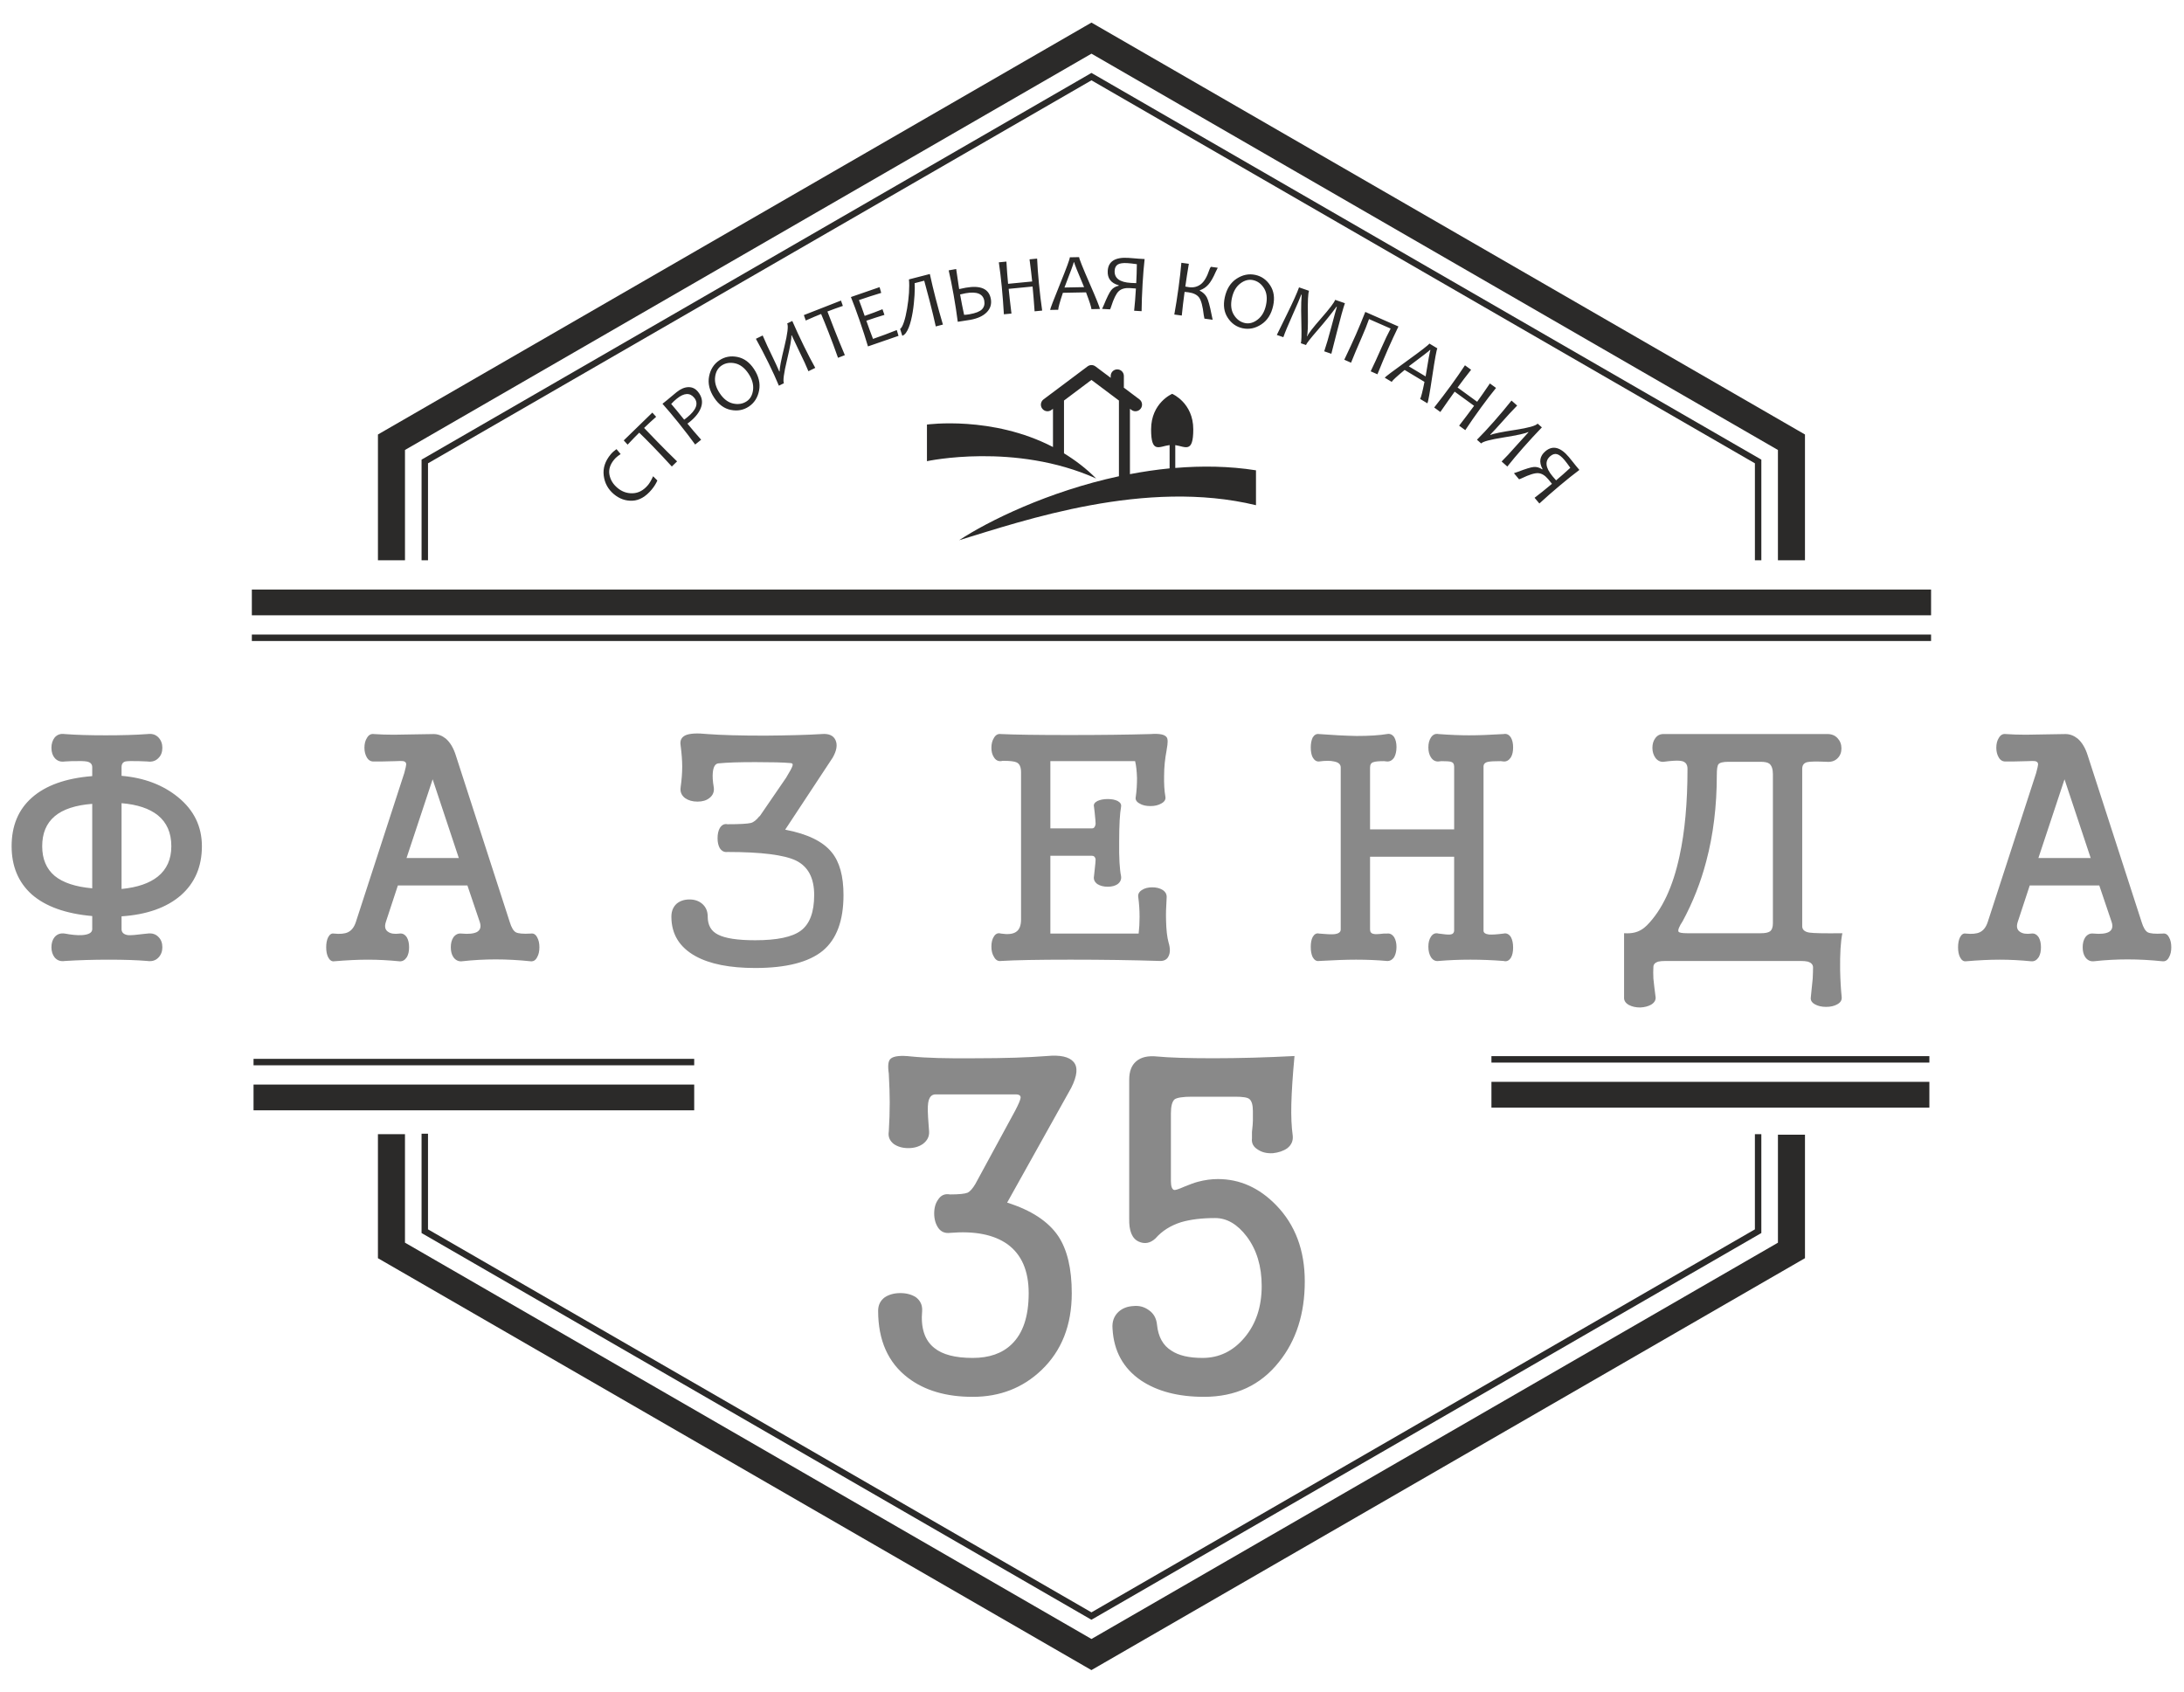
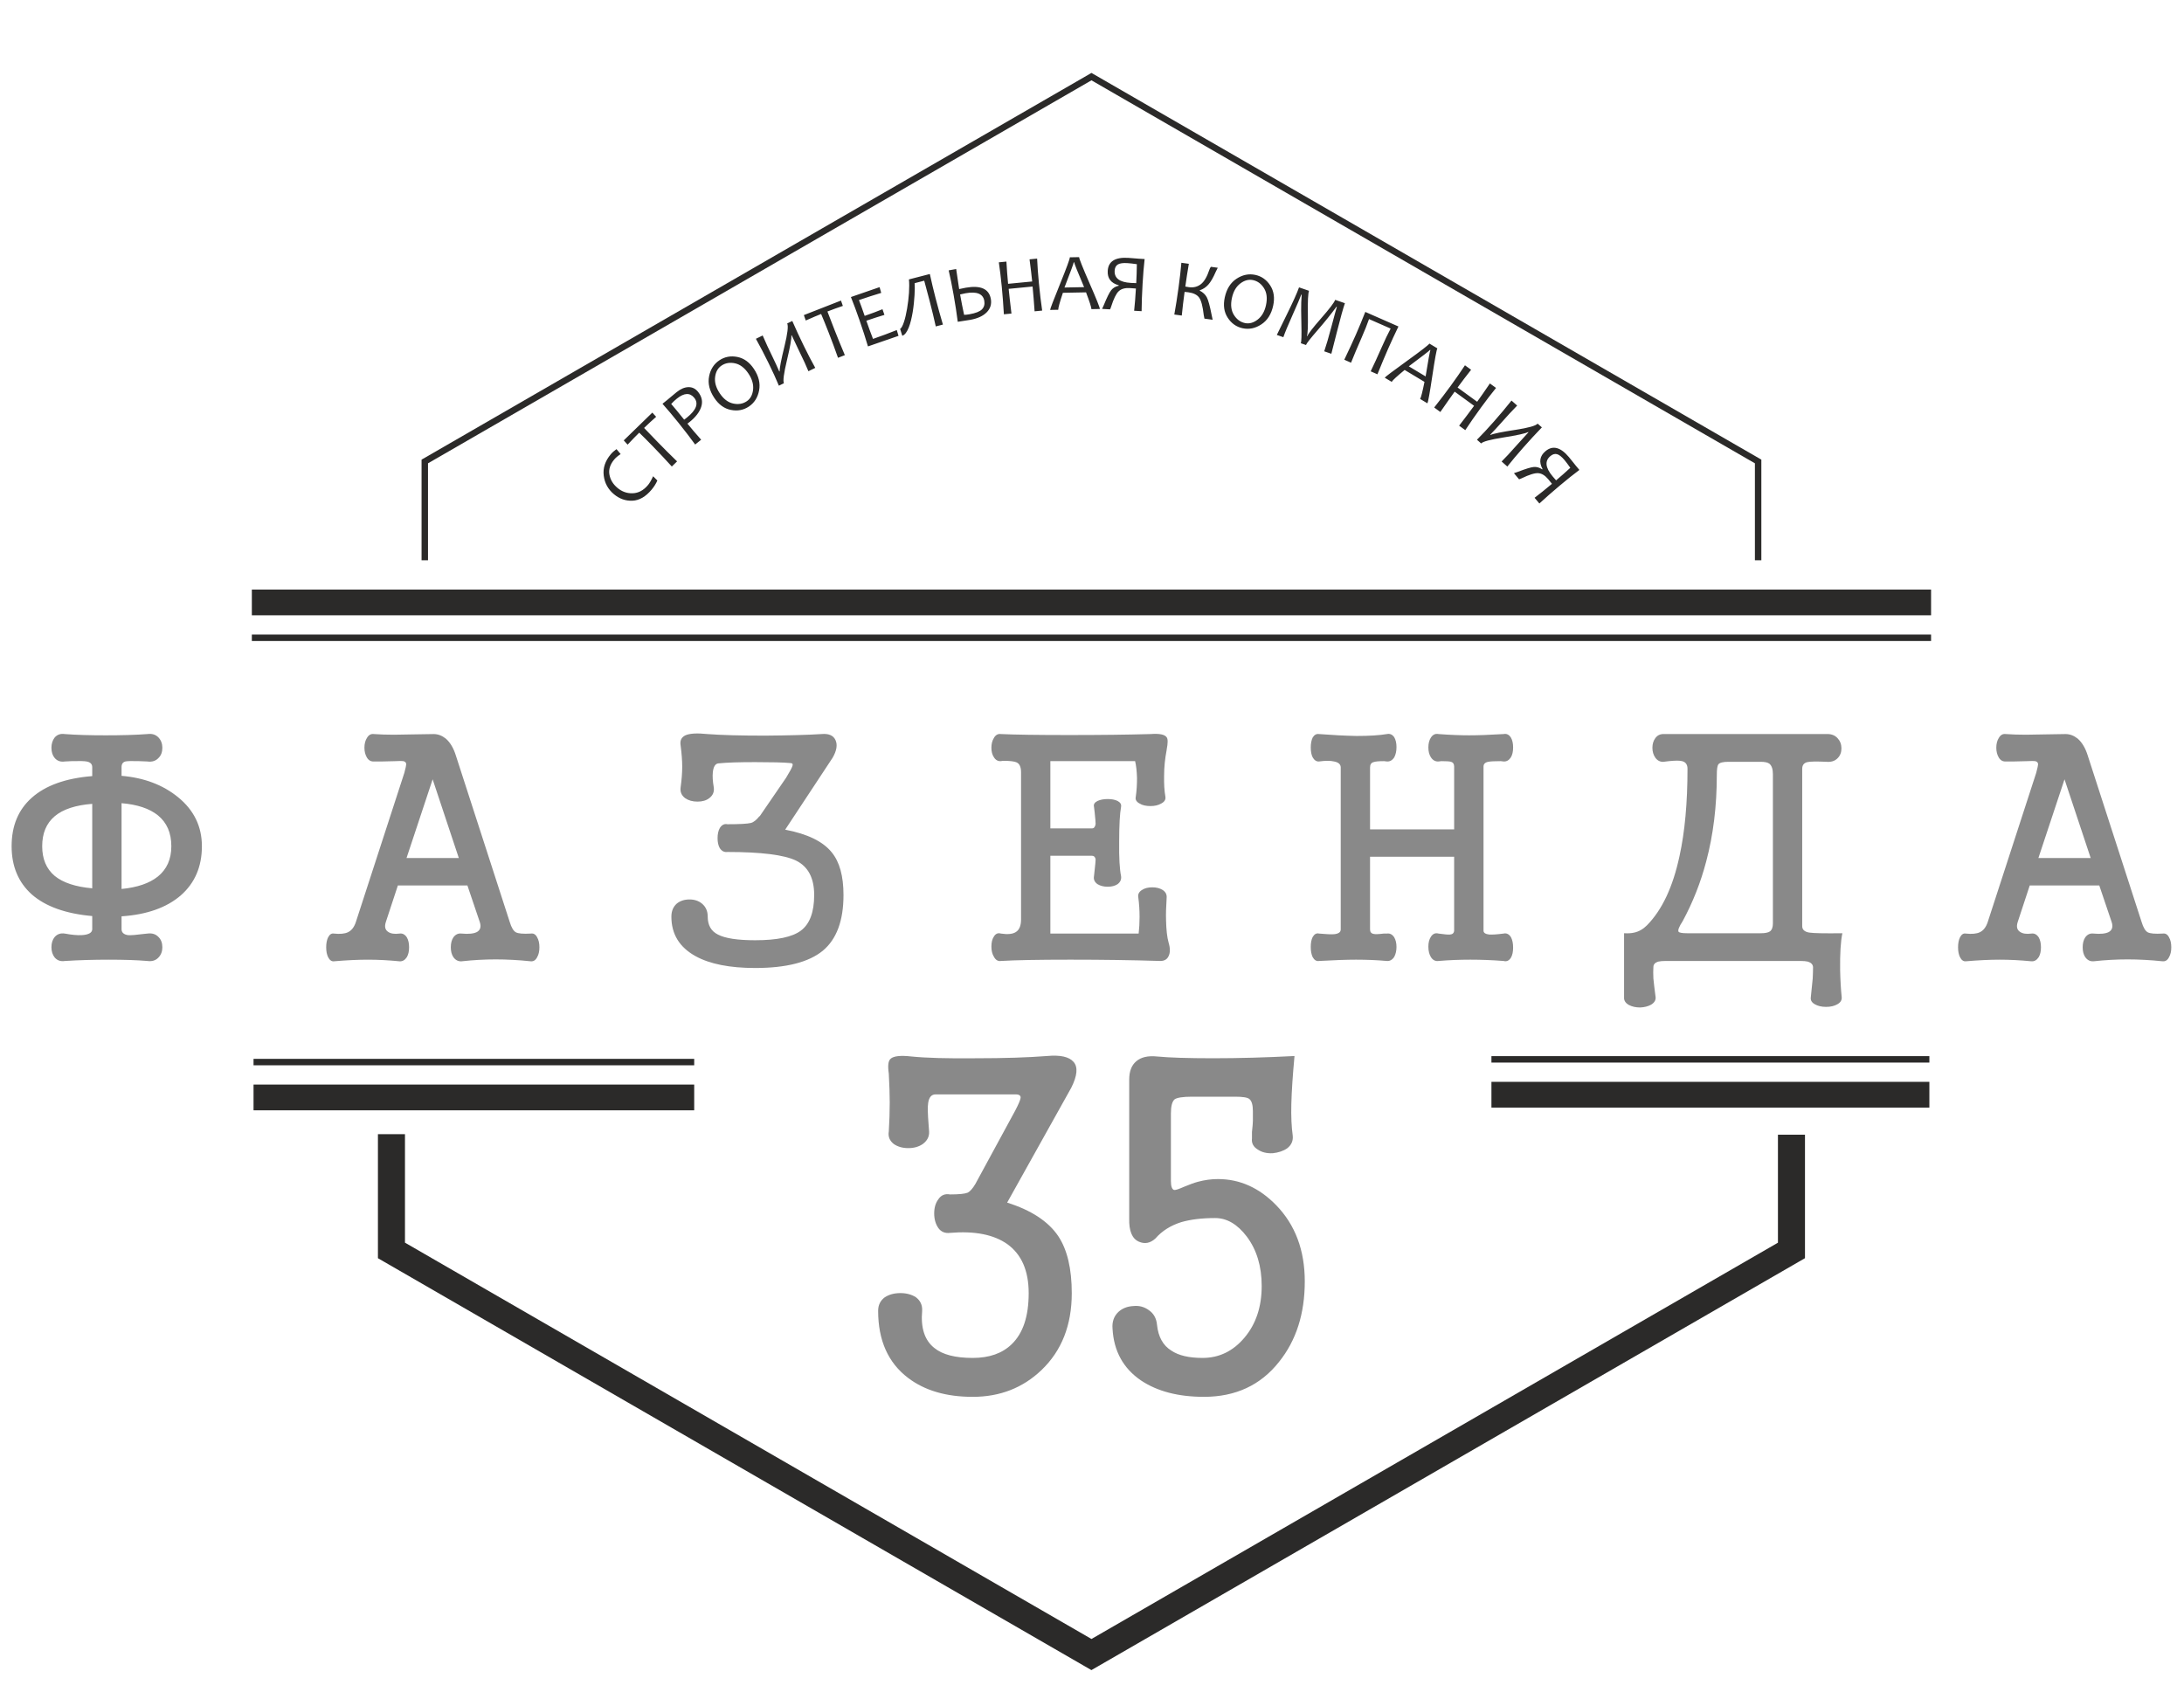
<svg xmlns="http://www.w3.org/2000/svg" xml:space="preserve" width="142mm" height="110mm" style="shape-rendering:geometricPrecision; text-rendering:geometricPrecision; image-rendering:optimizeQuality; fill-rule:evenodd; clip-rule:evenodd" viewBox="0 0 14200 11000">
  <defs>
    <style type="text/css">  .fil1 {fill:none} .fil4 {fill:#2B2A29} .fil2 {fill:#898989;fill-rule:nonzero} .fil3 {fill:#2B2A29;fill-rule:nonzero} .fil0 {fill:#2B2A29;fill-rule:nonzero}  </style>
  </defs>
  <g id="Слой_x0020_1">
-     <polygon class="fil0" points="11451.92,7374.93 11451.92,8005.79 11451.92,8017.76 11441.37,8023.85 7106.73,10526.39 7096.31,10532.41 7085.89,10526.39 2751.41,8023.85 2740.94,8017.81 2740.94,8005.79 2740.94,7371.9 2782.8,7371.9 2782.8,7993.77 7096.39,10484.25 11410.06,7993.82 11410.06,7374.93 " />
    <polygon class="fil0" points="11735.68,7378.2 11735.68,8130.9 11735.68,8181.23 11691.38,8206.8 7140.02,10834.48 7096.23,10859.77 7052.44,10834.48 2501.23,8206.8 2457.27,8181.42 2457.27,8130.9 2457.27,7374.98 2633.11,7374.98 2633.11,8080.38 7096.57,10657.4 11559.84,8080.58 11559.84,7378.2 " />
    <polyline class="fil1" points="2761.91,3643.21 2761.91,3000.73 7096.49,498.25 11431.03,3000.73 11431.03,3643.21 " />
    <polygon class="fil0" points="2740.98,3643.21 2740.98,3000.73 2740.98,2988.77 2751.53,2982.67 7086.11,480.19 7096.5,474.2 7106.87,480.19 11441.41,2982.67 11451.96,2988.77 11451.96,3000.73 11451.96,3643.21 11410.1,3643.21 11410.1,3012.7 7096.49,522.3 2782.84,3012.7 2782.84,3643.21 " />
    <polyline class="fil1" points="2545.24,3643.21 2545.24,2875.58 7096.49,247.94 11647.7,2875.58 11647.7,3643.21 " />
-     <polygon class="fil0" points="2457.32,3643.21 2457.32,2875.58 2457.32,2825.26 2501.62,2799.68 7052.87,172.04 7096.5,146.86 7140.11,172.04 11691.32,2799.68 11735.62,2825.26 11735.62,2875.58 11735.62,3643.21 11559.78,3643.21 11559.78,2925.9 7096.49,349.02 2633.16,2925.9 2633.16,3643.21 " />
-     <line class="fil1" x1="1637.46" y1="3917.22" x2="12555.48" y2="3917.22" />
    <polygon class="fil0" points="1637.46,3833.49 12555.48,3833.49 12555.48,4000.95 1637.46,4000.95 " />
    <line class="fil1" x1="1637.46" y1="4147.17" x2="12555.48" y2="4147.17" />
    <polygon class="fil0" points="1637.46,4126.24 12555.48,4126.24 12555.48,4168.1 1637.46,4168.1 " />
    <polygon class="fil0" points="9697.07,7034.61 12544.46,7034.61 12544.46,7202.07 9697.07,7202.07 " />
    <polygon class="fil0" points="4513.58,7219.78 1648.48,7219.78 1648.48,7052.32 4513.58,7052.32 " />
    <polygon class="fil0" points="9697.07,6867.51 12544.46,6867.51 12544.46,6909.37 9697.07,6909.37 " />
    <polygon class="fil0" points="4513.58,6927.03 1648.48,6927.03 1648.48,6885.17 4513.58,6885.17 " />
    <path class="fil2" d="M599.7 4988.57l0 58.01c-172.59,13.79 -303.8,60.83 -393.64,141.11 -86.99,77.46 -130.5,182.15 -130.5,314.77 0,130.15 43.51,234.49 130.5,313 89.84,78.86 221.05,125.91 393.64,141.11l0 84.89c0,23.34 -22.63,36.42 -68.26,39.25 -30.42,1.42 -66.84,-2.12 -109.99,-10.26 -27.59,-4.24 -49.51,3.54 -66.14,22.64 -13.79,16.62 -20.86,38.91 -20.86,66.49 0,26.17 7.07,48.45 20.86,66.13 16.63,19.46 38.55,27.24 66.14,22.99 91.25,-5.65 186.73,-8.49 286.12,-8.49 100.8,0 184.62,2.84 250.75,8.49 30.42,4.25 54.47,-3.53 72.51,-22.99 16.62,-17.68 24.76,-39.96 24.76,-66.13 0,-27.58 -8.14,-49.87 -24.76,-66.49 -18.04,-19.1 -42.09,-26.88 -72.51,-22.64l-20.87 2.12c-50.92,6.73 -86.29,9.56 -105.39,8.14 -27.58,-4.25 -41.73,-17.33 -41.73,-39.25l0 -83.12c164.46,-10.96 293.19,-56.59 385.5,-136.52 91.24,-80.28 136.87,-186.73 136.87,-319.36 0,-128.38 -51.64,-234.84 -155.26,-319.01 -98.32,-79.93 -220.34,-126.26 -367.11,-138.64l0 -56.24c0,-20.51 8.48,-32.89 25.11,-37.14 12.38,-2.82 42.08,-3.53 89.13,-2.12l53.75 2.12c30.42,4.25 54.47,-3.53 72.51,-22.98 16.62,-16.27 24.76,-38.55 24.76,-66.14 0,-26.17 -8.14,-48.45 -24.76,-66.49 -18.04,-19.1 -42.09,-26.88 -72.51,-22.64 -76.04,5.67 -166.58,8.14 -271.62,8.14 -103.62,0 -192.04,-2.47 -265.25,-8.14 -27.59,-4.24 -49.51,3.54 -66.14,22.64 -13.79,18.04 -20.86,40.32 -20.86,66.49 0,27.59 7.07,49.87 20.86,66.14 16.63,19.45 38.55,27.23 66.14,22.98l43.5 -2.12c49.87,-1.41 82.41,-0.7 97.62,2.12 24.76,4.25 37.13,16.63 37.13,37.14zm0 238.38l0 549.25c-108.93,-9.55 -190.63,-36.78 -244.39,-80.99 -53.76,-45.62 -80.99,-109.64 -80.99,-192.75 0,-84.17 27.23,-148.9 80.99,-194.52 53.76,-45.63 135.46,-72.5 244.39,-80.99zm190.63 553.49l0 -557.73c102.56,8.49 181.07,34.65 236.25,78.86 58,47.05 87.35,113.88 87.35,200.89 0,84.52 -29.35,149.95 -87.35,197 -55.18,44.2 -133.69,71.09 -236.25,80.98zm1641.39 -1007.26c-19.45,-2.82 -34.66,5.67 -45.63,24.76 -10.96,16.63 -16.62,38.2 -16.62,64.37 0,24.76 5.66,46.33 16.62,64.38 10.97,17.68 26.18,26.16 45.63,24.74l51.99 0c15.2,0 44.91,-0.7 89.12,-2.12 24.76,-1.41 41.38,-1.41 49.52,0 12.38,2.84 18.74,9.56 18.74,20.87 0,6.72 -4.24,25.46 -12.38,55.88l-315.12 969.77c-10.96,33.25 -28.3,55.17 -51.64,66.13 -20.86,9.91 -51.28,12.73 -91.24,8.49 -15.21,-2.83 -27.58,5.66 -37.49,24.76 -8.14,16.62 -12.38,38.19 -12.38,64.37 0,26.17 4.24,47.75 12.38,64.01 9.91,19.46 22.28,28.65 37.49,27.23 82.76,-7.07 156.67,-10.61 221.75,-10.61 64.72,0 133.33,3.54 205.13,10.61 19.45,1.42 35.01,-7.77 47.75,-27.23 9.54,-16.26 14.5,-37.84 14.5,-64.01 0,-26.18 -4.96,-47.75 -14.5,-64.37 -12.74,-19.1 -28.3,-27.59 -47.75,-24.76 -31.83,4.24 -55.89,0.71 -72.5,-10.26 -20.87,-12.73 -26.18,-33.95 -16.62,-64.36l78.51 -238.38 451.99 0 80.64 238.38c9.91,30.41 3.53,51.63 -18.39,64.36 -20.87,10.97 -54.12,14.5 -99.73,10.26 -21.94,-2.83 -39.98,5.66 -53.76,24.76 -10.97,16.62 -16.63,38.19 -16.63,64.37 0,26.17 5.66,47.75 16.63,64.01 13.78,19.46 31.82,28.65 53.76,27.23 76.03,-8.48 149.95,-12.38 221.74,-12.38 71.8,0 147.84,3.9 228.12,12.38 18.04,1.42 31.83,-7.77 41.39,-27.23 9.54,-16.26 14.49,-37.84 14.49,-64.01 0,-26.18 -4.95,-47.75 -14.49,-64.37 -9.56,-19.1 -23.35,-27.59 -41.39,-24.76 -49.87,2.84 -82.4,0 -97.61,-8.49 -14.86,-8.13 -28.29,-30.06 -39.25,-66.13l-350.14 -1081.89c-15.21,-49.5 -37.49,-86.99 -66.5,-111.75 -24.75,-19.45 -50.92,-29.01 -78.51,-29.01l-132.62 2.13c-54.12,1.41 -95.5,2.12 -124.5,2.12 -47.03,0 -90.54,-1.41 -130.5,-4.25zm381.26 294.27l170.11 511.75 -339.88 0 169.77 -511.75zm1916.9 292.13c-20.52,-4.25 -37.14,4.24 -49.87,24.76 -9.55,16.61 -14.51,38.9 -14.51,66.48 0,26.18 4.96,47.75 14.51,64.37 12.73,19.1 29.35,27.59 49.87,24.76 219.62,0 368.16,18.75 445.62,55.87 78.87,38.91 118.12,113.18 118.12,223.88 0,111.76 -28.99,189.21 -87,232.01 -55.53,41.38 -154.2,62.24 -296.37,62.24 -114.59,0 -195.58,-12.37 -242.62,-37.13 -44.21,-22.28 -66.14,-60.84 -66.14,-116.36 0,-35.72 -12.37,-64.02 -37.49,-84.87 -21.93,-18.05 -48.8,-26.89 -80.64,-26.89 -33.24,0 -60.83,8.84 -83.11,26.89 -23.34,20.85 -35.01,49.15 -35.01,84.87 0,113.53 52.34,199.12 157.38,257.12 92.66,50.93 221.76,76.75 387.63,76.75 201.59,0 348,-37.49 439.26,-112.11 89.83,-74.63 134.74,-195.23 134.74,-362.52 0,-123.08 -25.46,-215.39 -76.74,-277.63 -56.59,-70.38 -157.38,-119.54 -302.39,-147.12l308.76 -468.26c26.17,-45.63 32.53,-83.83 18.38,-114.25 -13.79,-30.41 -44.21,-43.5 -90.89,-39.26 -88.42,5.67 -210.08,8.85 -364.99,10.26 -164.1,0 -290.01,-3.53 -377.01,-10.26 -67.56,-7.07 -115.29,-4.24 -142.88,8.14 -26.53,12.73 -36.79,34.66 -31.12,66.49 6.71,52.35 10.25,97.97 10.25,136.87 0,41.38 -3.54,86.3 -10.25,134.4 -4.25,29 5.3,52.69 29,70.73 21.92,15.21 48.8,22.64 80.63,22.64 31.83,0 57.29,-7.43 76.75,-22.64 23.7,-18.04 33.24,-41.73 29,-70.73 -6.72,-38.55 -8.84,-71.09 -6.02,-97.26 3.89,-37.14 16.27,-56.59 37.14,-58.01 53.76,-5.65 133.34,-8.13 238.38,-8.13 106.45,0 182.13,1.77 227.76,6.01 13.8,0 18.74,6.37 14.5,18.75 -3.89,12.38 -17.68,37.84 -41.38,76.75l-171.88 250.75 -2.12 0c-19.46,24.76 -37.84,39.26 -55.88,43.5 -22.29,5.3 -72.51,8.14 -151.37,8.14zm1908.76 -337.76l0 957.39c0,39.96 -11.32,67.2 -33.25,80.98 -20.87,13.8 -53.4,16.99 -97.61,10.26 -19.09,-5.65 -34.31,0.71 -45.27,18.75 -11.32,16.62 -16.62,38.55 -16.62,66.14 0,26.16 5.3,48.45 16.62,66.48 10.96,20.52 26.18,29.72 45.27,26.88 91.25,-5.65 241.91,-8.49 451.99,-8.49 210.08,0 404.6,2.84 584.26,8.49 26.18,0 44.21,-10.26 53.77,-31.12 11.31,-22.28 11.31,-51.98 0,-89.12 -9.56,-34.67 -14.86,-82.05 -16.28,-142.89 -1.4,-40.31 0,-89.83 3.9,-149.24 1.41,-20.87 -7.44,-37.5 -26.88,-49.87 -18.04,-10.97 -39.97,-16.63 -66.14,-16.63 -27.58,0 -49.87,5.66 -66.49,16.63 -20.52,12.37 -29,29 -24.76,49.87 5.31,39.96 8.14,82.05 8.14,126.25 0,38.91 -2.13,74.63 -6.02,107.87l-574 0 0 -505.75 271.26 0c12.38,0 20.17,7.78 22.99,22.99 0,9.55 -2.12,32.89 -6.36,70.38l-4.25 39.26c-3.89,20.87 3.54,38.2 22.99,51.99 18.03,10.97 39.97,16.62 66.13,16.62 26.53,0 47.75,-5.65 64.37,-16.62 18.05,-13.79 25.47,-31.12 22.64,-51.99 -9.55,-45.62 -13.8,-120.95 -12.38,-225.64 0,-106.46 4.25,-181.78 12.38,-225.99 2.83,-15.22 -4.59,-27.6 -22.64,-37.49 -16.62,-8.14 -37.84,-12.38 -64.37,-12.38 -26.16,0 -48.1,4.24 -66.13,12.38 -19.45,9.89 -26.88,22.27 -22.99,37.49l4.25 35.36c4.24,39.96 6.36,65.43 6.36,76.4 -2.82,19.44 -10.61,29 -22.99,29l-271.26 0 0 -437.15 551.01 0c7.08,29.01 10.98,65.79 12.38,110 0,42.79 -2.47,83.46 -8.13,122.02 -4.25,18.03 4.24,32.53 24.76,43.5 18.04,11.31 41.38,16.61 70.73,16.61 27.59,0 50.93,-5.3 70.38,-16.61 20.51,-10.97 29.72,-25.47 26.88,-43.5 -7.07,-39.97 -9.54,-85.59 -8.49,-136.52 0,-55.53 5.66,-111.41 16.63,-167.99l0 -2.13c8.48,-42.8 8.48,-69.67 0,-80.64 -12.38,-18.03 -46.69,-25.11 -103.63,-20.87 -149.24,4.25 -326.09,6.37 -530.51,6.37 -204.41,0 -352.25,-2.12 -443.5,-6.37 -19.09,-2.82 -34.31,5.67 -45.27,24.76 -11.32,18.04 -16.62,39.62 -16.62,64.37 0,24.76 5.3,45.63 16.62,62.25 10.96,17.68 26.18,26.17 45.27,24.75l12.73 -2.12c45.63,0 75.34,3.54 89.12,10.26 19.1,8.49 29.01,29.71 29.01,64.37zm2078.52 -31.12l0 1052.88c0,18.03 -14.5,28.29 -43.5,31.11 -19.45,1.42 -51.98,0 -97.61,-4.24 -16.62,-4.24 -30.42,3.54 -41.38,22.64 -8.49,16.62 -12.38,38.19 -12.38,64.37 0,26.17 3.89,48.45 12.38,66.13 10.96,19.46 24.76,27.95 41.38,25.11 99.38,-5.65 179.66,-8.49 240.49,-8.49 70.39,0 137.23,2.84 200.89,8.49 19.45,1.42 35.37,-7.77 47.75,-26.88 9.54,-18.03 14.5,-39.6 14.5,-64.36 0,-24.76 -4.96,-45.63 -14.5,-62.25 -12.38,-19.1 -28.3,-27.59 -47.75,-24.76l-20.52 0c-34.65,4.24 -56.93,4.96 -66.48,2.12 -15.21,-2.82 -22.64,-12.38 -22.64,-28.99l0 -472.5 546.78 0 0 480.63c-1.06,15.21 -10.25,23.7 -26.88,25.11 -10.97,1.06 -35.72,-0.71 -74.62,-6.37 -20.52,-5.65 -37.14,1.42 -49.52,20.52 -10.96,16.62 -16.62,38.19 -16.62,64.37 0,27.58 5.66,50.57 16.62,68.25 12.38,19.46 29,27.95 49.52,25.11 66.49,-5.65 135.46,-8.49 207.25,-8.49 71.79,0 143.94,2.84 215.74,8.49 19.1,5.31 35.01,-1.41 47.39,-20.87 9.9,-16.62 14.5,-38.54 14.5,-66.13 0,-27.58 -4.6,-50.57 -14.5,-68.61 -12.38,-19.1 -28.29,-26.88 -47.39,-22.64 -42.8,5.66 -73.92,7.43 -93.37,6.37 -24.76,-2.83 -37.14,-11.32 -37.14,-25.11l0 -1067.03c0,-16.62 10.26,-27.23 30.77,-31.12 14.15,-2.83 41.03,-4.25 81,-4.25l18.74 2.12c19.1,1.42 35.01,-7.77 47.39,-26.87 9.9,-16.62 14.5,-38.2 14.5,-64.37 0,-26.17 -4.6,-47.75 -14.5,-64.37 -12.38,-19.1 -28.29,-26.88 -47.39,-22.64 -92.67,5.67 -167.29,8.14 -223.88,8.14 -56.58,0 -123.08,-2.47 -199.11,-8.14 -20.52,-4.24 -37.14,3.54 -49.52,22.64 -10.96,16.62 -16.62,38.2 -16.62,64.37 0,26.17 5.66,47.75 16.62,64.37 12.38,19.1 29,28.29 49.52,26.87l18.74 -2.12c31.83,0 52.7,1.42 62.25,4.25 13.79,3.89 20.51,14.5 20.51,31.12l0 408.14 -546.78 0 0 -402.12c0,-19.1 7.43,-31.13 22.64,-35.02 10.96,-4.25 33.95,-6.37 68.25,-6.37l18.75 2.12c19.45,1.42 35.37,-7.77 47.75,-26.87 9.54,-18.04 14.5,-40.32 14.5,-66.49 0,-26.18 -4.96,-47.75 -14.5,-64.02 -12.38,-18.03 -28.3,-25.11 -47.75,-20.87 -48.45,8.14 -113.88,12.38 -197,12.38 -74.26,-1.4 -155.96,-5.65 -244.38,-12.38 -16.62,-2.82 -30.42,4.96 -41.38,22.64 -8.49,18.04 -12.38,39.61 -12.38,64.37 0,26.17 3.89,47.75 12.38,64.37 10.96,19.1 24.76,28.29 41.38,26.87 41.38,-5.65 73.92,-5.65 97.61,0 29,5.31 43.5,18.75 43.5,39.27zm2103.29 -217.52c-24.76,-1.4 -44.21,7.44 -58.01,26.88 -12.38,16.63 -18.74,37.5 -18.74,62.25 0,24.76 6.36,46.33 18.74,64.38 13.8,19.09 31.84,28.28 53.76,26.87l35.37 -4.25c41.39,-4.24 69.67,-4.24 84.88,0 23.34,5.66 35.37,22.29 35.37,49.87 0,221.04 -17.33,410.27 -51.99,567.64 -42.79,200.19 -113.18,350.14 -211.49,449.88 -24.76,24.76 -52.35,40.67 -82.77,47.38 -18.03,4.25 -39.26,5.67 -64.36,4.25l-1.77 0 0 416.63c-1.42,20.51 8.84,37.14 30.76,49.51 20.87,11.32 45.63,16.62 74.63,16.62 27.59,-1.41 51.28,-7.42 70.74,-18.38 20.51,-12.73 30.41,-28.65 28.99,-47.75 -7.07,-54.11 -12.01,-94.78 -14.5,-122.37 -1.41,-29 -1.41,-53.76 0,-74.63 0,-16.62 10.26,-28.3 30.78,-35.01 12.73,-2.83 28.65,-4.25 47.74,-4.25l878.88 0c19.1,0 35.01,1.42 47.39,4.25 20.86,6.71 31.83,18.39 33.24,35.01 0,20.87 -0.7,45.63 -2.12,74.63 -2.82,27.59 -6.72,68.26 -12.38,122.37 -2.82,19.1 6.37,34.3 26.88,45.63 19.45,10.96 43.51,16.61 72.5,16.61 29,0 53.41,-5.65 72.51,-16.61 20.87,-11.33 30.41,-26.53 29,-45.63 -5.31,-51.29 -8.84,-110.7 -10.26,-178.25 -1.41,-105.04 3.54,-184.62 14.5,-238.38 -116.01,1.42 -187.8,0 -215.39,-4.25 -30.41,-5.29 -45.62,-19.09 -45.62,-41.37l0 -1023.53c0,-23.69 10.97,-38.19 33.25,-43.5 17.68,-4.25 59.42,-4.95 124.13,-2.12 30.42,2.83 54.82,-4.95 72.51,-22.99 16.62,-16.63 25.11,-37.84 25.11,-64.01 0,-26.53 -8.49,-48.45 -25.11,-66.5 -17.69,-19.44 -42.09,-28.28 -72.51,-26.88l-1054.64 0zm625.64 180.38c27.59,0 47.04,3.89 58.01,12.38 15.2,12.38 22.99,35.01 22.99,68.26l0 969.77c0,25.11 -6.37,42.44 -18.75,51.98 -10.97,8.13 -31.12,12.38 -60.13,12.38l-478.51 0c-33.25,0 -52,-3.53 -56.24,-10.26 -5.3,-9.89 3.54,-32.53 27.23,-68.6 66.15,-122.73 117.42,-252.52 153.14,-389.4 45.63,-171.53 68.62,-358.63 68.62,-561.63 0,-36.07 3.18,-58.71 10.26,-68.26 8.13,-11.31 30.41,-16.62 66.13,-16.62l207.25 0zm1595.77 -180.38c-19.45,-2.82 -34.66,5.67 -45.63,24.76 -10.96,16.63 -16.61,38.2 -16.61,64.37 0,24.76 5.65,46.33 16.61,64.38 10.97,17.68 26.18,26.16 45.63,24.74l51.99 0c15.2,0 44.91,-0.7 89.12,-2.12 24.76,-1.41 41.38,-1.41 49.52,0 12.38,2.84 18.74,9.56 18.74,20.87 0,6.72 -4.24,25.46 -12.38,55.88l-315.12 969.77c-10.96,33.25 -28.3,55.17 -51.64,66.13 -20.86,9.91 -51.28,12.73 -91.24,8.49 -15.21,-2.83 -27.58,5.66 -37.49,24.76 -8.14,16.62 -12.38,38.19 -12.38,64.37 0,26.17 4.24,47.75 12.38,64.01 9.91,19.46 22.28,28.65 37.49,27.23 82.76,-7.07 156.67,-10.61 221.75,-10.61 64.72,0 133.33,3.54 205.13,10.61 19.45,1.42 35.01,-7.77 47.75,-27.23 9.54,-16.26 14.5,-37.84 14.5,-64.01 0,-26.18 -4.96,-47.75 -14.5,-64.37 -12.74,-19.1 -28.3,-27.59 -47.75,-24.76 -31.83,4.24 -55.88,0.71 -72.5,-10.26 -20.87,-12.73 -26.18,-33.95 -16.62,-64.36l78.51 -238.38 451.99 0 80.64 238.38c9.91,30.41 3.54,51.63 -18.39,64.36 -20.87,10.97 -54.12,14.5 -99.73,10.26 -21.94,-2.83 -39.97,5.66 -53.76,24.76 -10.97,16.62 -16.63,38.19 -16.63,64.37 0,26.17 5.66,47.75 16.63,64.01 13.79,19.46 31.82,28.65 53.76,27.23 76.03,-8.48 149.95,-12.38 221.74,-12.38 71.8,0 147.84,3.9 228.12,12.38 18.04,1.42 31.83,-7.77 41.39,-27.23 9.54,-16.26 14.49,-37.84 14.49,-64.01 0,-26.18 -4.95,-47.75 -14.49,-64.37 -9.56,-19.1 -23.35,-27.59 -41.39,-24.76 -49.87,2.84 -82.4,0 -97.61,-8.49 -14.86,-8.13 -28.29,-30.06 -39.25,-66.13l-350.14 -1081.89c-15.21,-49.5 -37.49,-86.99 -66.5,-111.75 -24.75,-19.45 -50.92,-29.01 -78.51,-29.01l-132.62 2.13c-54.12,1.41 -95.5,2.12 -124.5,2.12 -47.03,0 -90.54,-1.41 -130.5,-4.25zm381.26 294.27l170.11 511.75 -339.88 0 169.77 -511.75z" />
    <path class="fil2" d="M6176.87 7766.72c-33.12,-6.03 -58.72,5.01 -76.3,32.12 -17.57,23.59 -26.6,54.21 -26.6,91.36 0,37.15 9.03,68.76 26.6,94.36 17.58,25.1 43.18,36.15 76.3,32.13 160.63,-13.55 285.12,11.04 373.47,73.79 91.85,66.76 138.03,172.68 138.03,318.24 0,151.09 -37.14,262.03 -111.43,332.81 -60.74,58.73 -145.07,88.34 -252.49,88.34 -113.45,0 -196.77,-21.58 -249.48,-64.75 -62.75,-49.19 -89.35,-130.01 -79.3,-241.94 2,-37.15 -12.05,-66.77 -41.17,-88.35 -27.61,-17.58 -61.24,-26.61 -100.39,-26.61 -39.15,0 -72.78,9.03 -100.4,26.61 -29.61,21.58 -44.17,51.2 -44.17,88.35 0,192.25 64.75,337.81 194.27,436.2 107.91,82.32 247.96,123.48 420.64,123.48 176.19,0 325.27,-57.73 446.75,-173.67 131.51,-125.5 197.27,-292.15 197.27,-500.47 0,-158.62 -29.11,-282.6 -87.84,-370.94 -64.76,-95.88 -175.69,-168.66 -332.31,-217.86l417.14 -747.42c39.15,-78.31 44.17,-134.53 14.55,-167.66 -29.11,-33.63 -86.83,-46.18 -173.18,-38.15 -123.48,9.54 -277.08,14.56 -460.8,14.56 -186.23,2.01 -326.28,-2.01 -420.14,-11.54 -70.78,-8.03 -115.45,-3.02 -135.03,14.55 -16.06,13.55 -19.57,45.68 -12.05,96.88 4.02,74.3 6.03,137.03 6.03,187.73 0,60.75 -2.01,123.49 -6.03,188.24 -5.52,33.13 5.02,60.24 32.63,81.82 25.6,17.57 56.72,26.6 93.87,26.6 37.65,0 68.76,-9.03 94.37,-26.6 29.11,-21.58 43.17,-48.69 41.16,-81.82l-3.01 -41.16c-6.03,-72.78 -7.03,-120.47 -3.01,-144.06 5.52,-37.15 21.58,-55.72 48.18,-55.72l520.54 0c23.6,0 34.13,8.03 32.13,23.59 -2.02,13.56 -13.55,41.16 -35.14,82.32l-259.02 476.87c-17.56,29.62 -34.13,48.19 -49.68,56.22 -18.08,7.53 -56.23,11.55 -114.96,11.55zm1165.06 -746.93l0 903.54c-2.01,80.31 18.57,130.51 61.74,150.08 39.16,17.57 75.29,10.55 108.93,-20.58 43.16,-49.19 98.89,-84.33 167.66,-105.91 60.73,-17.57 134.01,-26.61 220.36,-26.61 76.29,0 145.06,40.16 205.8,120.47 64.75,86.34 96.87,193.76 96.87,321.26 0,135.03 -37.13,246.97 -111.43,335.32 -74.28,88.34 -165.14,132.51 -273.06,132.51 -87.85,0 -155.11,-15.56 -202.29,-47.18 -54.72,-33.63 -85.85,-89.85 -93.87,-168.66 -4.01,-41.67 -21.59,-73.28 -53.21,-94.87 -29.62,-21.59 -62.75,-30.63 -100.4,-26.61 -39.15,2.01 -71.78,14.56 -97.38,38.15 -29.11,27.61 -42.16,64.25 -38.15,109.43 8.04,145.57 69.78,257.51 185.23,336.32 105.91,70.77 242.45,106.41 409.1,106.41 205.8,0 368.44,-75.79 487.91,-226.89 111.94,-139.04 167.66,-313.72 167.66,-523.55 0,-202.28 -61.75,-367.43 -185.23,-494.93 -109.93,-113.44 -236.42,-170.67 -379.49,-170.67 -43.16,0 -86.33,6.02 -129.5,17.57 -23.09,6.03 -53.71,17.07 -90.86,32.63 -35.13,15.56 -56.71,22.58 -64.75,20.58 -13.55,-4.01 -20.58,-23.59 -20.58,-58.73l0 -438.72c0,-47.18 8.03,-77.3 23.59,-91.35 15.56,-11.55 54.21,-17.58 114.96,-17.58l279.59 0c49.18,0 79.81,5.03 91.35,14.57 15.56,12.04 23.6,38.14 23.6,79.31 0,21.58 0,42.16 0,61.73 0,14.07 -2.02,38.15 -6.02,73.8l0 41.15c-4.02,31.13 9.03,55.73 38.15,73.3 25.6,17.56 58.22,25.6 97.38,23.58 37.13,-4.01 68.76,-14.55 93.86,-32.12 27.6,-21.58 39.15,-49.19 35.64,-82.33 -8.04,-57.21 -11.04,-125.48 -9.04,-205.79 2.02,-82.33 9.04,-186.23 20.58,-311.73 -184.22,9.54 -360.9,14.56 -529.56,14.56 -164.65,0 -286.13,-4.02 -364.43,-11.54 -59.23,-6.03 -104.91,4.52 -136.04,32.12 -29.62,25.6 -44.67,64.76 -44.67,117.96z" />
    <path class="fil3" d="M4246.45 3096.78l27.64 27.59c-8.88,20.56 -21.37,40.43 -37.57,59.73 -38.44,45.84 -79.88,69.74 -124.32,71.74 -44.44,1.99 -84.79,-12.23 -121.01,-42.6 -37.98,-31.88 -59.9,-72.23 -65.88,-120.94 -5.97,-48.83 9.31,-94.9 45.77,-138.34 10.07,-12.01 22.42,-23.14 37.26,-33.48l27.08 32.26c-17.7,11.28 -31.54,22.91 -41.61,34.92 -27.06,32.27 -37.52,65.09 -31.51,98.49 6.04,33.41 23.47,62.22 52.39,86.48 29.45,24.71 62.7,36.34 99.79,34.79 37.21,-1.54 69.91,-19.2 98.35,-53.08 10.81,-12.89 22.01,-32.09 33.62,-57.56zm-5.05 -413.85l24.78 27.3c-25.93,22.74 -52.08,46.92 -78.38,72.48 23.01,24.19 52.43,54.7 88.18,91.47 39.53,40.65 81.63,82.65 126.29,126.03l-34.22 33.27c-39.85,-43.94 -80.55,-87.31 -122.14,-130.08 -35.23,-36.25 -65.17,-66.26 -89.71,-89.96 -18.44,17.93 -43.61,43.9 -75.56,77.83l-25.1 -27.6 185.86 -180.74zm297.33 -134.84c24.77,30.91 31.57,63.44 20.39,97.62 -11.16,34.17 -36.59,67.09 -76.17,98.83 -5,3.99 -9.5,7.39 -13.39,10.03 23.73,29.61 53.45,64.42 89.23,104.65l-39.03 31.29c-28.89,-40.17 -65.05,-87.41 -108.54,-141.66 -37.43,-46.66 -72.04,-87.71 -103.88,-123.34l29.1 -23.32c3.13,-2.51 11.9,-9.78 26.3,-22 14.38,-12.22 26.71,-22.44 37.08,-30.75 26.03,-20.86 51.47,-31.55 76.42,-32.05 24.86,-0.43 45.73,9.79 62.49,30.7zm-24.52 39.02c-27.95,-34.85 -65.74,-33.19 -113.39,5 -11.6,9.3 -23.97,20.8 -36.79,34.52 18.67,21.3 46.77,55.37 84.29,102.19 4.95,-3.51 10.9,-8.04 17.85,-13.61 61.13,-49 77.16,-91.76 48.04,-128.1zm388.08 -187.66c31,46.85 42.1,93.3 33.22,139.54 -8.83,46.18 -31.24,81.19 -67.17,104.98 -34.52,22.85 -73.24,30.01 -116.33,21.48 -43.06,-8.43 -79.1,-34.66 -108.1,-78.44 -31.34,-47.37 -42.51,-94.11 -33.5,-139.99 9.02,-45.9 31.52,-80.76 67.45,-104.53 34.52,-22.85 73.36,-29.98 116.35,-21.5 43.09,8.51 79.08,34.66 108.08,78.46zm-35.34 30.65c-24.76,-37.42 -53.85,-59.9 -87.01,-67.43 -33.23,-7.46 -62.65,-2.72 -88.35,14.28 -23.74,15.72 -37.79,40.49 -42.04,74.37 -4.26,33.89 5.58,68.9 29.46,104.98 24.86,37.57 53.93,60.06 87.25,67.48 33.43,7.45 62.86,2.7 88.39,-14.2 23.74,-15.71 37.69,-40.64 41.68,-74.77 3.99,-34.14 -5.79,-69.09 -29.38,-104.71zm433.78 -38.04l-44.53 21.82c-11.98,-30.12 -32.21,-74.04 -60.54,-131.83 -12.99,-26.55 -29.05,-60.51 -48.13,-101.92l-2.39 1.18c2.22,18.32 -7.41,72.51 -28.88,162.63 -20.03,83.98 -26.51,133.25 -19.3,147.96l-32.77 16.05c-17.65,-42.7 -39.91,-91.57 -66.94,-146.73 -27.46,-56.04 -54.99,-108.78 -82.49,-158.24l44.03 -21.58c18.46,43.3 40.6,91.14 66.29,143.59 13.16,26.86 27.04,57.02 41.67,90.51l2.57 -1.26c-1.25,-18.73 9.27,-73.14 31.38,-163.17 19.95,-81.66 25.86,-130.95 17.59,-147.81l33.01 -16.17c22.56,51.88 47.51,105.88 74.98,161.92 27.03,55.16 51.84,102.78 74.45,143.05zm167.16 -437.72l12.26 34.78c-32.73,10.9 -66.23,23.05 -100.37,36.4 11.83,31.24 27.1,70.76 45.79,118.51 20.67,52.81 43.18,107.85 67.51,165.16l-44.44 17.39c-19.68,-55.97 -40.36,-111.72 -62.11,-167.27 -18.42,-47.09 -34.37,-86.35 -47.8,-117.72 -23.95,9.38 -57.22,23.56 -99.82,42.42l-12.45 -35.17 241.43 -94.5zm362.81 191.74l11.33 37.71 -198.65 68.64c-15.36,-51.77 -33.56,-108.31 -54.82,-169.83 -19.97,-57.79 -38.71,-108.21 -56.08,-151.17l186.38 -64.39 10.67 37.46c-45.86,13.68 -94.07,29.2 -144.74,46.71 9.83,25.15 22.22,59.38 37.19,102.72 43.67,-15.1 82.31,-29.47 115.77,-43.29l12.71 36.76c-36.96,11.07 -76.18,23.77 -117.58,38.08 14.6,42.24 29.04,81.61 43.26,118.15 54.62,-18.88 106.11,-38.08 154.56,-57.55zm214.95 -364.33c11.83,54.31 24.15,105.83 36.84,154.86 15.91,61.55 31.92,119.57 48.19,173.93l-46.45 12.02c-10.39,-47.62 -23.73,-103.11 -40.15,-166.63 -13.01,-50.34 -24.67,-93.95 -34.92,-130.74l-62.32 16.12c0.65,8.19 1,19.16 0.94,32.77 -0.08,13.53 -0.67,28.69 -1.59,45.38 -1,16.71 -2.43,34.38 -4.39,53.08 -1.88,18.7 -4.32,37.34 -7.41,55.99 -3.1,18.55 -6.83,36.53 -10.98,53.88 -4.25,17.36 -9.13,32.97 -14.7,47 -5.55,14.05 -11.81,25.78 -18.73,35.31 -7.01,9.5 -14.78,15.76 -23.3,18.69l-14.34 -44.83c4.3,-2.13 8.53,-7.18 12.77,-14.97 4.14,-7.79 8.22,-17.6 12.14,-29.45 3.95,-11.78 7.66,-25.15 11.14,-40.13 3.47,-15.05 6.65,-30.87 9.44,-47.5 2.77,-16.62 5.27,-33.62 7.4,-51.01 2.18,-17.49 3.74,-34.52 4.89,-51.1 1.03,-16.64 1.55,-32.4 1.51,-47.47 -0.01,-14.99 -0.62,-28.34 -1.81,-40.08l135.83 -35.12zm396.64 162.28c5.95,33.77 -3.03,62.73 -27.07,86.87 -23.94,24.19 -59.64,40.53 -107.08,48.9 -13.42,2.36 -40.34,6.57 -80.93,12.65 -6.84,-53.57 -15.85,-112.29 -27.15,-176.39 -10.63,-60.21 -21.29,-112.93 -31.86,-158.07l48.74 -8.6c1.67,15.06 8.09,58.6 19.29,130.38 17.83,-4.04 32.12,-7.02 42.73,-8.89 97.23,-17.15 151.7,7.23 163.33,73.15zm-42.67 11.78c-8.02,-45.5 -48.51,-61.87 -121.46,-49 -13.76,2.43 -25.6,5.08 -35.76,7.85 8.07,45.78 16.76,89.98 26.1,132.62 10.89,-0.29 22.5,-1.62 34.76,-3.79 40.6,-7.16 67.81,-17.92 81.62,-32.38 13.73,-14.45 18.71,-32.84 14.74,-55.3zm376.39 63.7l-49.27 4.78c-4.14,-60.06 -8.45,-113.75 -13.06,-161.16l-155.5 15.11c3.73,38.37 9.83,91.97 18.2,160.65l-49.27 4.79c-3.75,-63.42 -8.25,-122.72 -13.61,-177.93 -5.6,-57.76 -12.05,-111.17 -19.21,-160.1l49.27 -4.79c2.75,49.73 6.37,97.95 10.9,144.63l156.57 -15.2c-3.63,-37.48 -9.38,-85.47 -17.12,-144.02l49.27 -4.79c2.1,48.35 5.97,101.99 11.67,160.83 6.27,64.61 13.36,123.66 21.16,177.2zm375.17 -10.46l-55 1.06c-0.22,-11.66 -11.88,-48.05 -34.97,-109.11l-150.51 2.89c-20.36,61.04 -30.43,97.81 -30.19,110.37l-52.69 1.01c-0.12,-6.4 21.24,-62.46 64.08,-168.08 42.83,-105.54 64.15,-163.57 63.95,-174.07l60.52 -1.16c0.2,10.32 22.66,66.6 67.37,169.11 44.8,102.43 67.26,158.45 67.44,167.98zm-102.63 -142c-42.84,-101.31 -64.34,-155.12 -64.46,-161.53l-2.86 0.05c0.09,5.35 -19.94,60.04 -60.23,163.94l127.55 -2.46zm373.87 156.41l-48.44 -2.83c4.41,-40.31 8.28,-88.52 11.54,-144.58 -11.45,-1.02 -24.59,-1.97 -39.34,-2.84 -31.73,-1.84 -55.93,4.96 -72.45,20.42 -16.56,15.35 -33.07,49.07 -49.57,101.08 -2.74,9.02 -5.13,14.69 -7.21,16.79l-51.28 -2.98c2.36,-5.12 6.13,-13.55 11.38,-25.47 20.17,-49.29 36.04,-81.37 47.77,-96.12 11.74,-14.73 28.08,-24.41 48.87,-29.16l0.16 -2.85c-50.55,-13.73 -74.43,-45 -71.59,-93.78 3.56,-61.23 47.65,-89.43 132.45,-84.5 12.61,0.74 26.73,1.81 42.35,3.27 15.59,1.43 25.01,2.16 28.29,2.36l36.8 2.13c-5.35,46.06 -9.72,99.66 -13.27,160.71 -3.78,64.97 -5.99,124.33 -6.46,178.35zm-34.86 -182.34c2.26,-39.01 3.58,-80.15 4.05,-123.27 -26.44,-3.86 -47.27,-6.15 -62.55,-7.03 -28.35,-1.65 -48.77,1.35 -61.36,9.09 -12.47,7.66 -19.32,21.09 -20.42,40.18 -2.85,48.8 32.36,75.29 105.58,79.54 14.76,0.86 26.32,1.35 34.7,1.49zm496.91 238.06l-53.46 -7.28c-1.02,-3.11 -2.47,-10.86 -4.47,-23.26 -6.53,-56.87 -16.38,-94.6 -29.72,-113.32 -13.37,-18.62 -36.93,-30.28 -70.89,-34.91 -10.33,-1.41 -18.29,-2.24 -23.93,-2.45 -7.58,55.66 -13.68,106.94 -18.29,153.83l-48.6 -6.63c9.67,-53.13 18.94,-111.8 27.74,-176.28 8.26,-60.59 14.29,-114.04 18.18,-160.22l48.59 6.63c-8.81,51.44 -16.44,100.8 -22.88,147.99 8.39,1.68 16.29,3.05 23.7,4.04 29.28,4 54.86,-2.3 76.81,-18.98 21.94,-16.67 40.52,-48.12 55.81,-94.27 2.68,-8.44 6.07,-14.81 10.16,-19.19l44.46 6.08c-2.5,4.58 -6.98,13.59 -13.37,26.92 -16.42,37.91 -32.5,65.63 -48.17,83 -15.76,17.44 -34.05,29.59 -55.01,36.34l-0.38 2.82c20.81,10.75 36.03,25.04 45.47,42.68 9.54,17.75 19.99,55.74 31.36,113.89 1.33,6.76 3.64,17.58 6.89,32.57zm393.4 -91.16c-11.91,54.9 -37.43,95.27 -76.75,121.19 -39.23,25.9 -79.95,34.29 -122.07,25.15 -40.44,-8.77 -72.59,-31.51 -96.57,-68.32 -24.01,-36.72 -30.39,-80.83 -19.24,-132.17 12.03,-55.49 37.7,-96.12 76.85,-121.69 39.17,-25.57 79.84,-33.78 121.95,-24.65 40.46,8.78 72.68,31.62 96.6,68.33 23.97,36.8 30.36,80.83 19.23,132.16zm-46.6 -3.91c9.51,-43.86 5.31,-80.37 -12.45,-109.38 -17.84,-29.01 -41.76,-46.77 -71.87,-53.3 -27.83,-6.04 -55.38,1.18 -82.62,21.79 -27.25,20.59 -45.45,52.09 -54.63,94.38 -9.53,44.01 -5.36,80.55 12.57,109.56 18,29.15 41.94,46.91 71.86,53.4 27.85,6.03 55.42,-1.38 82.64,-22.33 27.24,-20.97 45.43,-52.36 54.5,-94.12zm424.94 316.3l-46.35 -16.02c12.67,-36.67 28.42,-90.48 47.29,-161.66 18.89,-71.09 30.48,-113.61 34.99,-127.51l-2.52 -0.86c-34.87,47.77 -75.78,98.52 -122.53,152.35 -46.84,53.8 -72.09,86.03 -75.79,96.72l-33.34 -11.5c3.98,-11.53 5.18,-52.85 3.39,-124.01 -1.71,-71.15 -2.02,-118.44 -0.86,-141.96 1.15,-23.52 2.09,-40.14 2.88,-49.77l-2.53 -0.88c-8.19,22.32 -27.16,66.62 -56.77,132.97 -29.67,66.23 -49.6,114.36 -59.94,144.31l-42.41 -14.66c0.59,-1.68 21.74,-44.95 63.64,-129.94 41.86,-84.9 68.76,-144.73 80.75,-179.48l64.88 22.4c-6.26,18.1 -8.74,67.81 -7.39,149.27 1.27,81.35 -0.76,129.73 -6.01,144.96l2.53 0.86c5.27,-15.21 35.15,-54.05 89.86,-116.43 54.69,-62.29 84.99,-102.31 91.06,-119.89l63.37 21.88c-12.01,34.75 -29.44,97.49 -52.36,188.37 -22.93,90.88 -34.89,137.71 -35.84,140.48zm299.66 133.4l-43.94 -19.31c21.21,-43.86 44.98,-95.75 71.38,-155.82 20.92,-47.6 40.38,-88.35 58.43,-122.13l-140.59 -61.77c-11.99,34.61 -28.16,75.14 -48.57,121.6 -26.68,60.71 -49.52,114.68 -68.35,162.01l-43.94 -19.31c29.72,-62.11 54.98,-116.72 75.69,-163.84 19.58,-44.58 39.87,-93.62 60.93,-147.08l215.56 94.72c-24.21,50.04 -46.49,98.1 -66.87,144.46 -21.17,48.17 -44.4,103.71 -69.73,166.47zm324.72 188.63l-47.15 -28.33c6,-10 15.46,-47 28.34,-111.02l-129.05 -77.49c-49.67,40.86 -77.75,66.68 -84.21,77.45l-45.18 -27.14c3.3,-5.49 51.19,-41.64 143.6,-108.36 92.36,-66.64 141.25,-104.48 146.66,-113.47l51.89 31.16c-5.32,8.86 -16.19,68.47 -32.79,179.06 -16.45,110.58 -27.2,169.96 -32.11,178.14zm-11.49 -174.84c17.53,-108.58 27.9,-165.6 31.2,-171.08l-2.45 -1.47c-2.75,4.57 -48.78,40.26 -138.13,106.87l109.38 65.68zm257.88 349.4l-40 -29.15c36.82,-47.65 69.26,-90.65 97.3,-129.12l-126.28 -92.02c-22.7,31.17 -53.75,75.29 -93.1,132.19l-40.01 -29.15c39.31,-49.89 75.35,-97.22 108.01,-142.04 34.17,-46.91 64.82,-91.1 91.98,-132.44l40 29.15c-30.96,38.99 -60.29,77.44 -87.91,115.36l127.14 92.62c22.17,-30.44 49.77,-70.12 82.87,-119.03l40.01 29.15c-30.54,37.55 -63.3,80.2 -98.1,127.97 -38.24,52.47 -72.15,101.33 -101.91,146.51zm273.41 236.57l-37.19 -32.8c23.25,-22.57 56.1,-58.06 98.68,-106.33 19.55,-22.17 44.8,-49.99 75.75,-83.46l-2 -1.76c-16.08,9.07 -69.83,20.89 -161.31,35.51 -85.25,13.59 -133.26,26.43 -144.1,38.73l-27.36 -24.15c32.7,-32.63 69.34,-71.89 109.98,-117.95 41.29,-46.79 79.5,-92.4 114.68,-136.73l36.78 32.45c-32.95,33.6 -68.69,72.36 -107.32,116.15 -19.79,22.42 -42.36,46.78 -67.71,73.1l2.15 1.89c16.82,-8.31 71.13,-19.39 162.77,-33.4 83.08,-12.76 130.88,-26.16 143.31,-40.25l27.56 24.32c-39.32,40.69 -79.68,84.4 -120.95,131.19 -40.64,46.07 -75.15,87.21 -103.72,123.49zm208.33 240.38l-31.19 -37.17c32.34,-24.47 70.07,-54.72 113.1,-90.82 -7.11,-9.04 -15.44,-19.24 -24.93,-30.55 -20.43,-24.37 -41.99,-37.31 -64.55,-38.7 -22.55,-1.53 -58.4,9.6 -107.55,33.28 -8.45,4.21 -14.2,6.34 -17.17,6.28l-33.02 -39.35c5.34,-1.8 14.08,-4.83 26.34,-9.19 49.7,-19.16 83.92,-29.62 102.69,-31.21 18.78,-1.57 37.04,3.7 54.75,15.54l2.18 -1.84c-24.69,-46.19 -18.33,-85.01 19.11,-116.42 47,-39.43 97.75,-26.69 152.34,38.37 8.13,9.68 17.03,20.7 26.69,33.05 9.65,12.33 15.58,19.69 17.7,22.2l23.68 28.24c-37.17,27.71 -79.16,61.32 -126,100.63 -49.86,41.82 -94.56,80.94 -134.17,117.66zm108.71 -150.47c29.94,-25.12 60.77,-52.39 92.46,-81.64 -15.34,-21.88 -27.97,-38.6 -37.8,-50.33 -18.26,-21.75 -34.44,-34.54 -48.72,-38.39 -14.13,-3.81 -28.59,0.41 -43.24,12.71 -37.45,31.41 -32.57,75.19 14.58,131.39 9.51,11.33 17.08,20.06 22.72,26.26z" />
-     <path class="fil4" d="M7641.45 3042.86l0 -148.49c65.86,9.85 117.03,55.28 117.03,-102.37 0,-173.27 -137.13,-231.08 -137.13,-231.08 0,0 -137.1,57.81 -137.1,231.08 0,160.37 52.48,110.59 120.34,102.05l0 151.58c-87.69,8.49 -173.61,21.49 -257.91,37.48l0 -424.72 10.22 7.18c7.51,5.74 16.76,8.54 25.6,8.54 13,0 25.92,-5.84 34.14,-17.11 14.34,-18.69 10.57,-45.67 -8.22,-60.01l-101.65 -76.42c0,-1.38 0.35,-3.04 0.35,-4.43l0 -71.27c0,-23.94 -19.11,-42.98 -42.95,-42.98 -23.6,0 -42.63,19.04 -42.63,42.98l0 11.88 -99.3 -74.32c-15.03,-11.29 -36.17,-11.29 -51.17,0l-286.21 214.56c-19.11,14.34 -22.88,41.32 -8.57,60.01 14.34,19.12 40.98,22.88 60.09,8.57l9.88 -7.18 0 248.38c-395.46,-205.4 -819.46,-146.01 -819.46,-146.01l0 238.08c0,0 571.77,-124.1 1100.24,112.64 -65.85,-66.2 -136.85,-119.47 -209.16,-163.74l0 -343.22 178.41 -134.05 178.79 134.05 0 492.31c-459.23,98.85 -850.82,291.6 -1038.85,415.8 423.73,-129.27 1212.47,-401.15 1929.91,-227.51l0 -226.91c-175,-27.58 -352.04,-29.69 -524.69,-15.35z" />
  </g>
</svg>